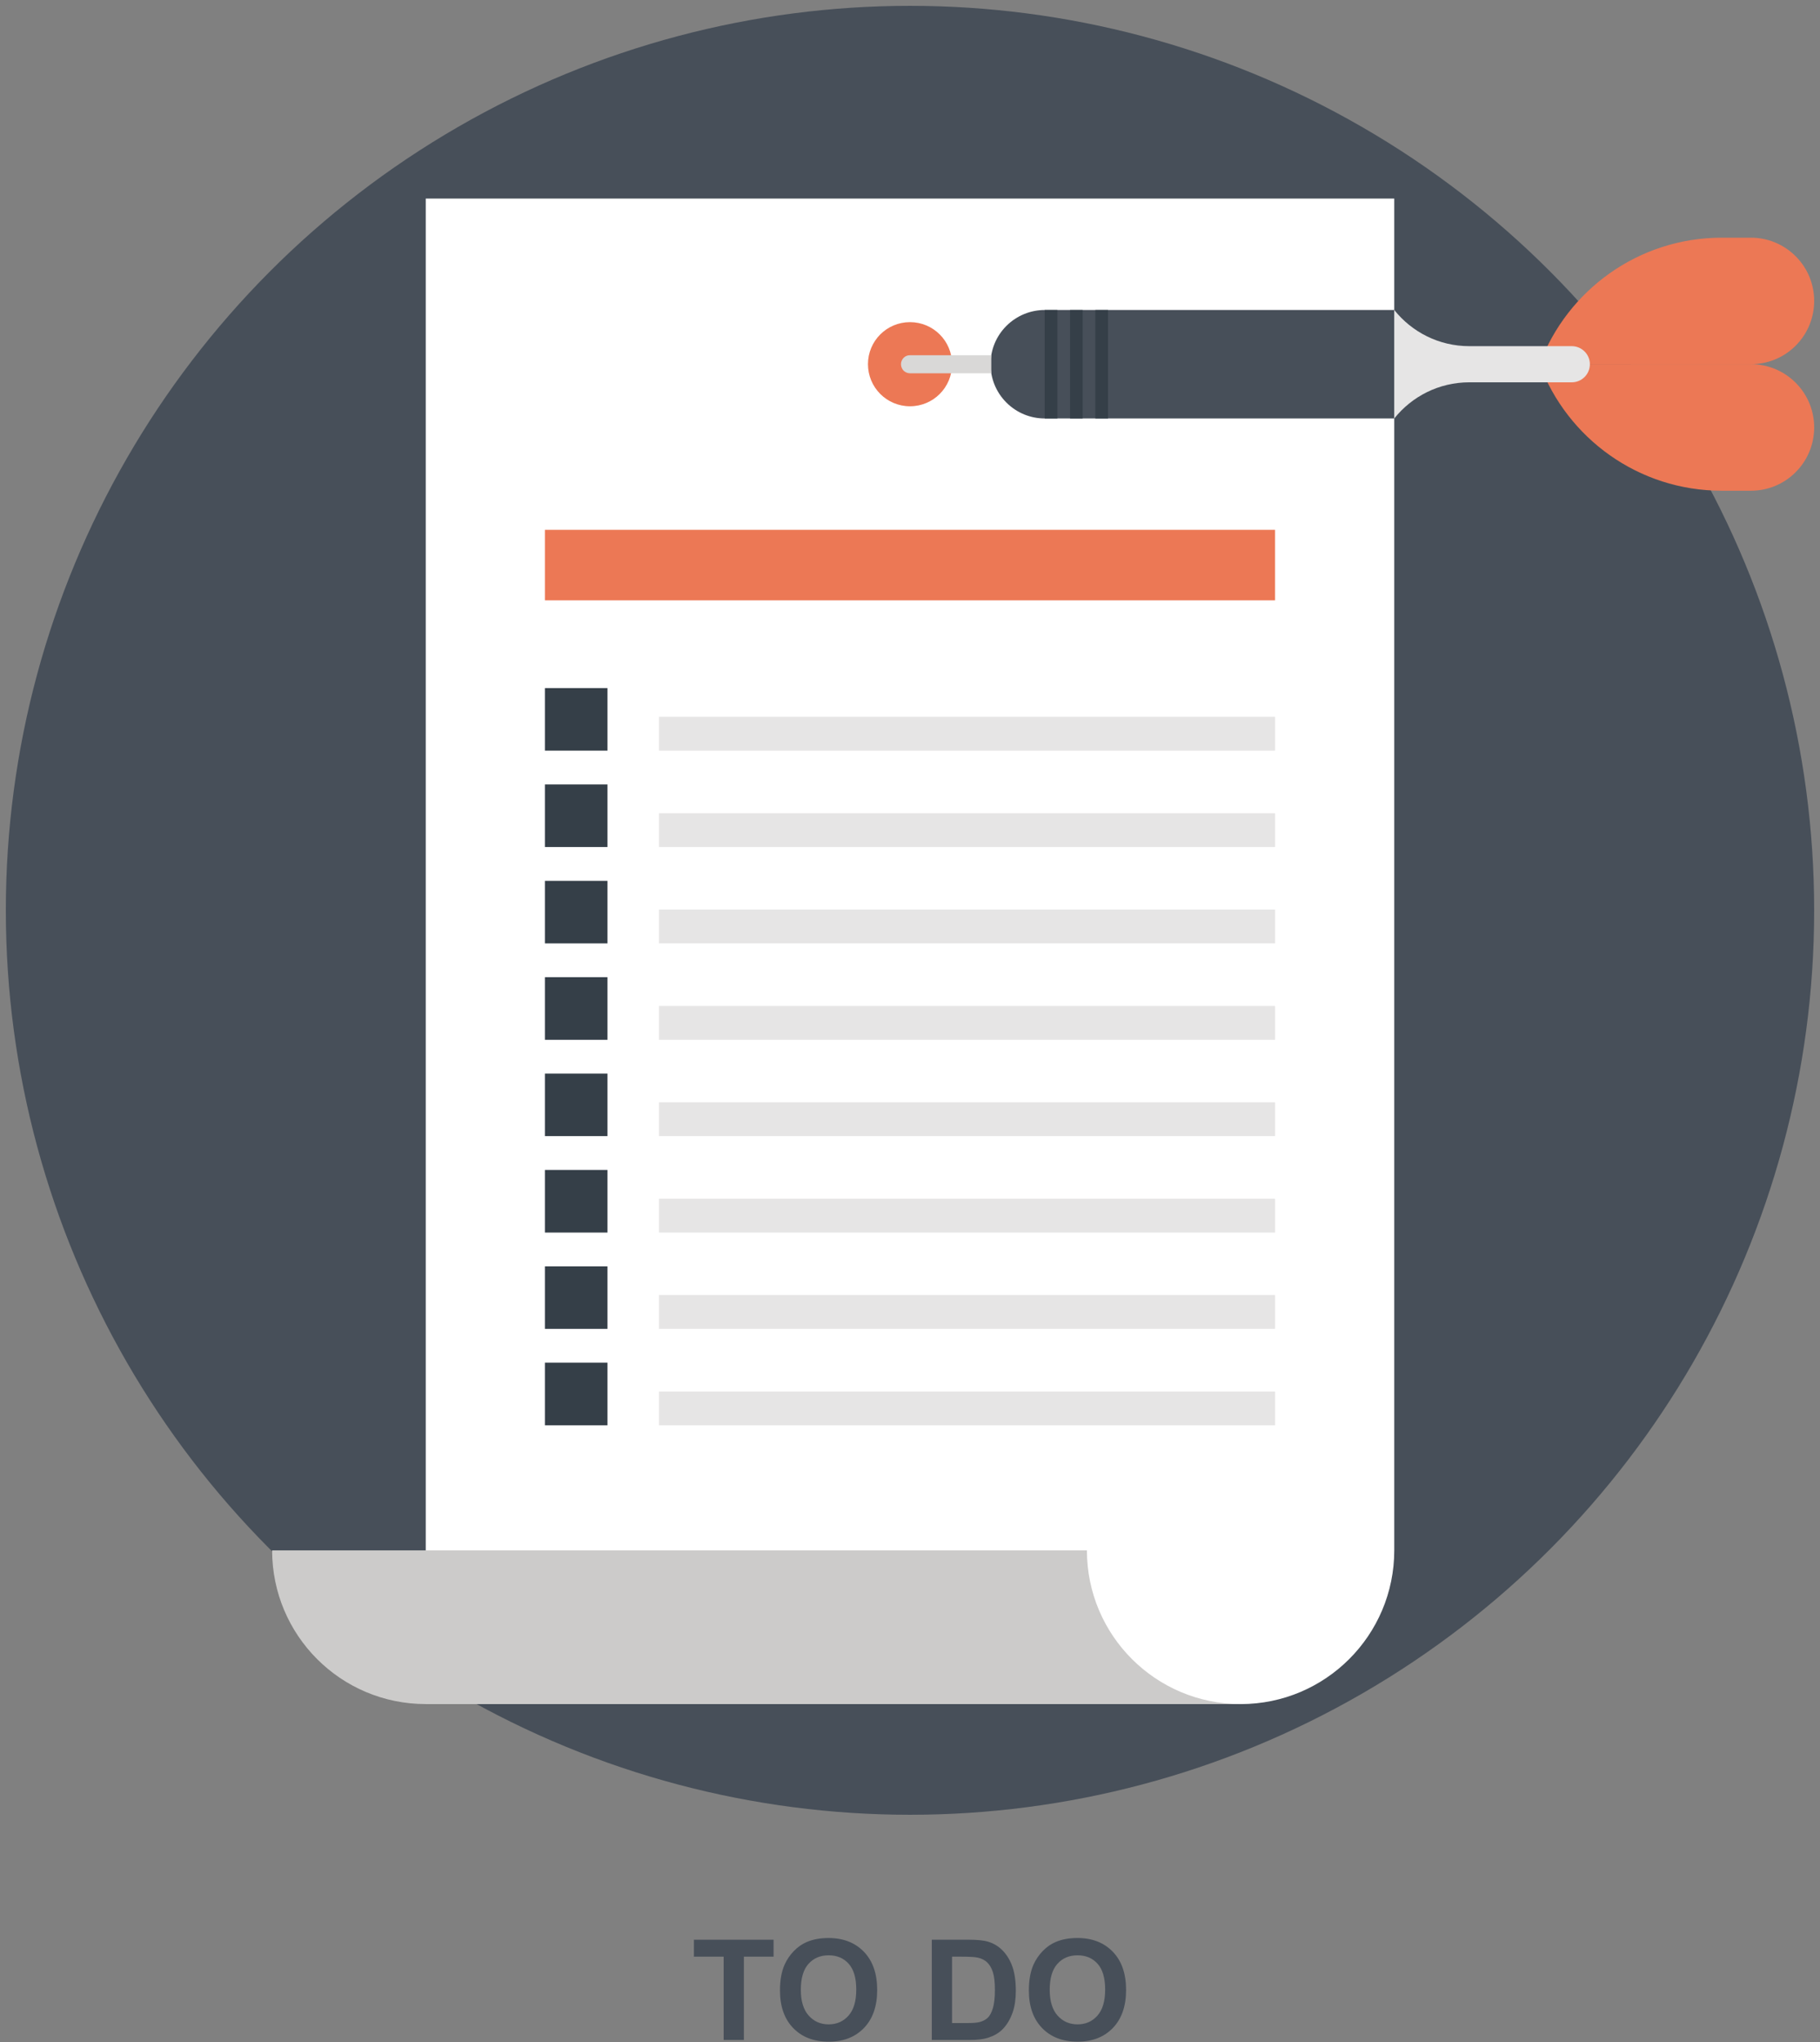
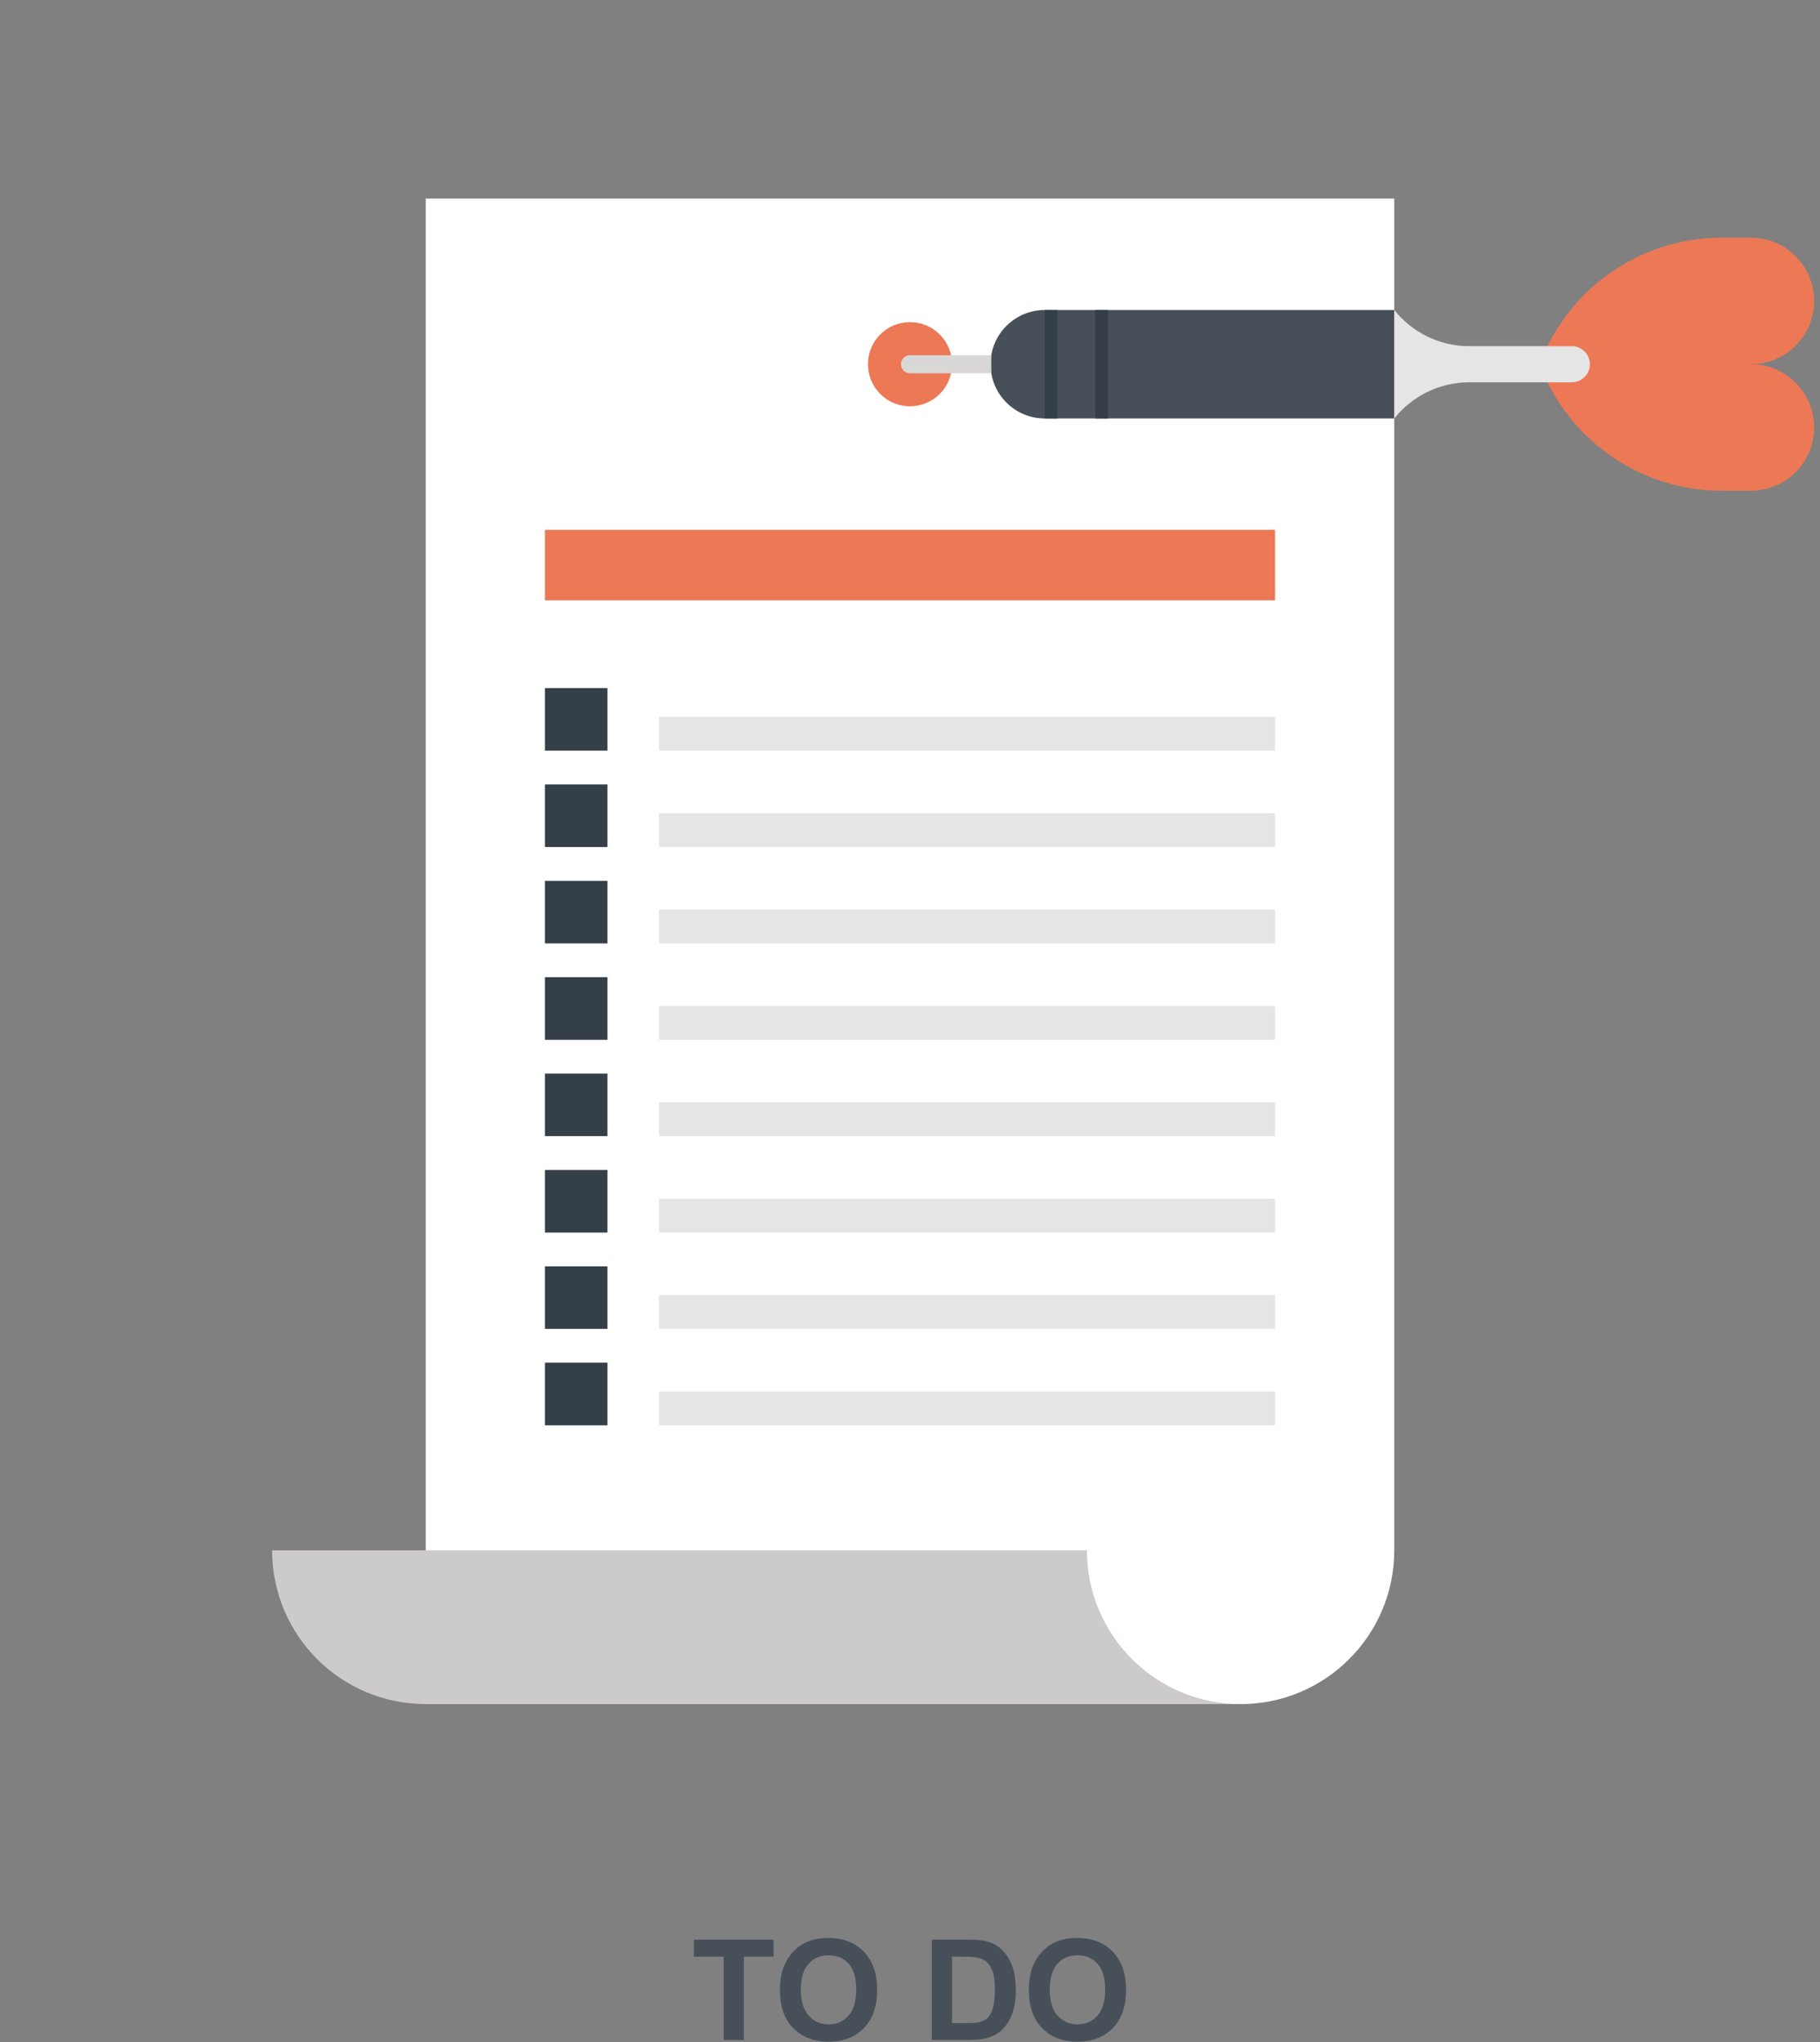
<svg xmlns="http://www.w3.org/2000/svg" version="1.1" width="156" height="175" viewBox="-0.5 -0.5 156 175" enable-background="new -0.5 -0.5 156 175" xml:space="preserve">
  <rect x="-0.5" y="-0.5" width="156" height="175" fill="#808080" stroke="none" />
  <defs>
</defs>
  <g>
    <g>
      <polygon fill="#474F59" points="58.979,167.158 61.527,167.158 61.527,174.295 63.262,174.295 63.262,167.158 65.805,167.158     65.805,165.705 58.979,165.705   " />
      <path fill="#474F59" d="M70.51,165.559c-0.699,0-1.316,0.113-1.852,0.34c-0.402,0.168-0.772,0.426-1.11,0.773    s-0.604,0.74-0.8,1.178c-0.262,0.594-0.393,1.328-0.393,2.203c0,1.367,0.377,2.44,1.131,3.22s1.77,1.169,3.047,1.169    c1.262,0,2.27-0.392,3.023-1.175s1.131-1.868,1.131-3.255c0-1.398-0.38-2.49-1.14-3.275S71.775,165.559,70.51,165.559z     M72.229,172.212c-0.443,0.498-1.011,0.747-1.702,0.747s-1.262-0.251-1.711-0.753s-0.674-1.239-0.674-2.212    c0-0.988,0.219-1.728,0.656-2.218s1.014-0.735,1.729-0.735s1.288,0.242,1.72,0.727s0.647,1.219,0.647,2.203    C72.895,170.967,72.673,171.714,72.229,172.212z" />
      <path fill="#474F59" d="M85.469,166.66c-0.359-0.379-0.791-0.643-1.295-0.791c-0.375-0.109-0.92-0.164-1.635-0.164h-3.17v8.59    h3.264c0.641,0,1.152-0.061,1.535-0.182c0.512-0.164,0.918-0.393,1.219-0.686c0.398-0.387,0.705-0.893,0.92-1.518    c0.176-0.512,0.264-1.121,0.264-1.828c0-0.805-0.094-1.481-0.281-2.03S85.828,167.039,85.469,166.66z M84.602,171.579    c-0.117,0.385-0.269,0.661-0.454,0.829s-0.419,0.287-0.7,0.357c-0.215,0.055-0.564,0.082-1.049,0.082h-1.295v-5.689h0.779    c0.707,0,1.182,0.027,1.424,0.082c0.324,0.07,0.592,0.205,0.803,0.404s0.375,0.477,0.492,0.832s0.176,0.865,0.176,1.529    S84.719,171.194,84.602,171.579z" />
      <path fill="#474F59" d="M94.882,166.736c-0.76-0.785-1.772-1.178-3.038-1.178c-0.699,0-1.316,0.113-1.852,0.34    c-0.402,0.168-0.772,0.426-1.11,0.773s-0.604,0.74-0.8,1.178c-0.262,0.594-0.393,1.328-0.393,2.203c0,1.367,0.377,2.44,1.131,3.22    s1.77,1.169,3.047,1.169c1.262,0,2.27-0.392,3.023-1.175s1.131-1.868,1.131-3.255C96.021,168.613,95.642,167.521,94.882,166.736z     M93.563,172.212c-0.443,0.498-1.011,0.747-1.702,0.747s-1.262-0.251-1.711-0.753s-0.674-1.239-0.674-2.212    c0-0.988,0.219-1.728,0.656-2.218s1.014-0.735,1.729-0.735s1.288,0.242,1.72,0.727s0.647,1.219,0.647,2.203    C94.229,170.967,94.007,171.714,93.563,172.212z" />
    </g>
  </g>
-   <circle fill="#474F59" cx="77.5" cy="77.5" r="77.5" />
  <path fill="#FFFFFF" d="M105.841,145.516H35.992v-129h83.016v115.83C119.008,139.614,113.107,145.516,105.841,145.516z" />
  <path fill="#EC7855" d="M81.104,30.703c0,1.997-1.61,3.609-3.606,3.609c-1.991,0-3.601-1.612-3.601-3.609  c0-1.99,1.609-3.6,3.601-3.6C79.493,27.103,81.104,28.713,81.104,30.703z" />
  <path fill="#CCCBCA" d="M35.992,145.514c-7.285,0-13.167-5.899-13.167-13.168h69.839c0,7.269,5.895,13.168,13.172,13.168H35.992z" />
  <g>
    <g>
      <g>
        <g>
          <rect x="55.987" y="60.921" fill="#E6E5E5" width="52.804" height="2.898" />
        </g>
      </g>
      <g>
        <g>
          <rect x="46.207" y="58.458" fill="#353F48" width="5.363" height="5.361" />
        </g>
      </g>
    </g>
  </g>
  <g>
    <g>
      <g>
        <g>
          <rect x="55.987" y="69.18" fill="#E6E5E5" width="52.804" height="2.898" />
        </g>
      </g>
      <g>
        <g>
          <rect x="46.207" y="66.717" fill="#353F48" width="5.363" height="5.361" />
        </g>
      </g>
    </g>
  </g>
  <g>
    <g>
      <g>
        <g>
          <rect x="55.987" y="77.439" fill="#E6E5E5" width="52.804" height="2.896" />
        </g>
      </g>
      <g>
        <g>
          <rect x="46.207" y="74.976" fill="#353F48" width="5.363" height="5.36" />
        </g>
      </g>
    </g>
  </g>
  <g>
    <g>
      <g>
        <g>
          <rect x="55.987" y="85.698" fill="#E6E5E5" width="52.804" height="2.899" />
        </g>
      </g>
      <g>
        <g>
          <rect x="46.207" y="83.229" fill="#353F48" width="5.363" height="5.368" />
        </g>
      </g>
    </g>
  </g>
  <g>
    <g>
      <g>
        <g>
          <rect x="55.987" y="93.95" fill="#E6E5E5" width="52.804" height="2.899" />
        </g>
      </g>
      <g>
        <g>
          <rect x="46.207" y="91.494" fill="#353F48" width="5.363" height="5.355" />
        </g>
      </g>
    </g>
  </g>
  <g>
    <g>
      <g>
        <g>
          <rect x="55.987" y="102.215" fill="#E6E5E5" width="52.804" height="2.898" />
        </g>
      </g>
      <g>
        <g>
          <rect x="46.207" y="99.746" fill="#353F48" width="5.363" height="5.367" />
        </g>
      </g>
    </g>
  </g>
  <g>
    <g>
      <g>
        <g>
          <rect x="55.987" y="110.467" fill="#E6E5E5" width="52.804" height="2.899" />
        </g>
      </g>
      <g>
        <g>
          <rect x="46.207" y="108.01" fill="#353F48" width="5.363" height="5.356" />
        </g>
      </g>
    </g>
  </g>
  <g>
    <g>
      <g>
        <g>
          <rect x="55.987" y="118.731" fill="#E6E5E5" width="52.804" height="2.898" />
        </g>
      </g>
      <g>
        <g>
          <rect x="46.207" y="116.263" fill="#353F48" width="5.363" height="5.367" />
        </g>
      </g>
    </g>
  </g>
  <rect x="46.207" y="44.899" fill="#EC7855" width="62.584" height="6.042" />
  <path fill="#474F59" d="M119.008,35.357h-29.96c-1.19,0-2.378-0.456-3.286-1.365c-0.905-0.903-1.359-2.097-1.359-3.287l0,0  c0-1.188,0.454-2.374,1.359-3.28c0.908-0.905,2.096-1.363,3.286-1.363h29.96V35.357z" />
  <rect x="89.048" y="26.062" fill="#353F48" width="1.087" height="9.296" />
-   <rect x="91.221" y="26.062" fill="#353F48" width="1.08" height="9.296" />
  <rect x="93.387" y="26.062" fill="#353F48" width="1.087" height="9.296" />
  <path fill="#EC7855" d="M149.579,19.866c1.386,0,2.775,0.532,3.833,1.589C154.474,22.512,155,23.9,155,25.286l0,0  c0,1.388-0.526,2.774-1.588,3.836c-1.058,1.061-2.447,1.583-3.833,1.583h-18.112c2.359-6.326,8.467-10.839,15.618-10.839H149.579z" />
  <path fill="#EC7855" d="M149.579,41.548c1.386,0,2.775-0.525,3.833-1.588c1.062-1.06,1.588-2.446,1.588-3.834l0,0  c0-1.386-0.526-2.773-1.588-3.831c-1.058-1.058-2.447-1.59-3.833-1.59h-18.112c2.359,6.335,8.467,10.843,15.618,10.843H149.579z" />
  <path fill="#E6E5E5" d="M135.322,29.617c-0.303-0.303-0.699-0.456-1.1-0.456h-8.779c-2.607,0-4.928-1.211-6.436-3.1v3.1v3.098v3.099  c1.51-1.89,3.828-3.099,6.437-3.099h8.778c0.4,0,0.797-0.152,1.1-0.456c0.302-0.299,0.453-0.698,0.453-1.098  C135.775,30.317,135.624,29.916,135.322,29.617z" />
  <path fill="#D9D8D7" d="M77.496,29.938c-0.195,0-0.393,0.067-0.546,0.223c-0.149,0.157-0.223,0.349-0.223,0.545  c0,0.2,0.074,0.399,0.223,0.554c0.153,0.147,0.352,0.225,0.546,0.225h6.972v-1.546H77.496z" />
</svg>